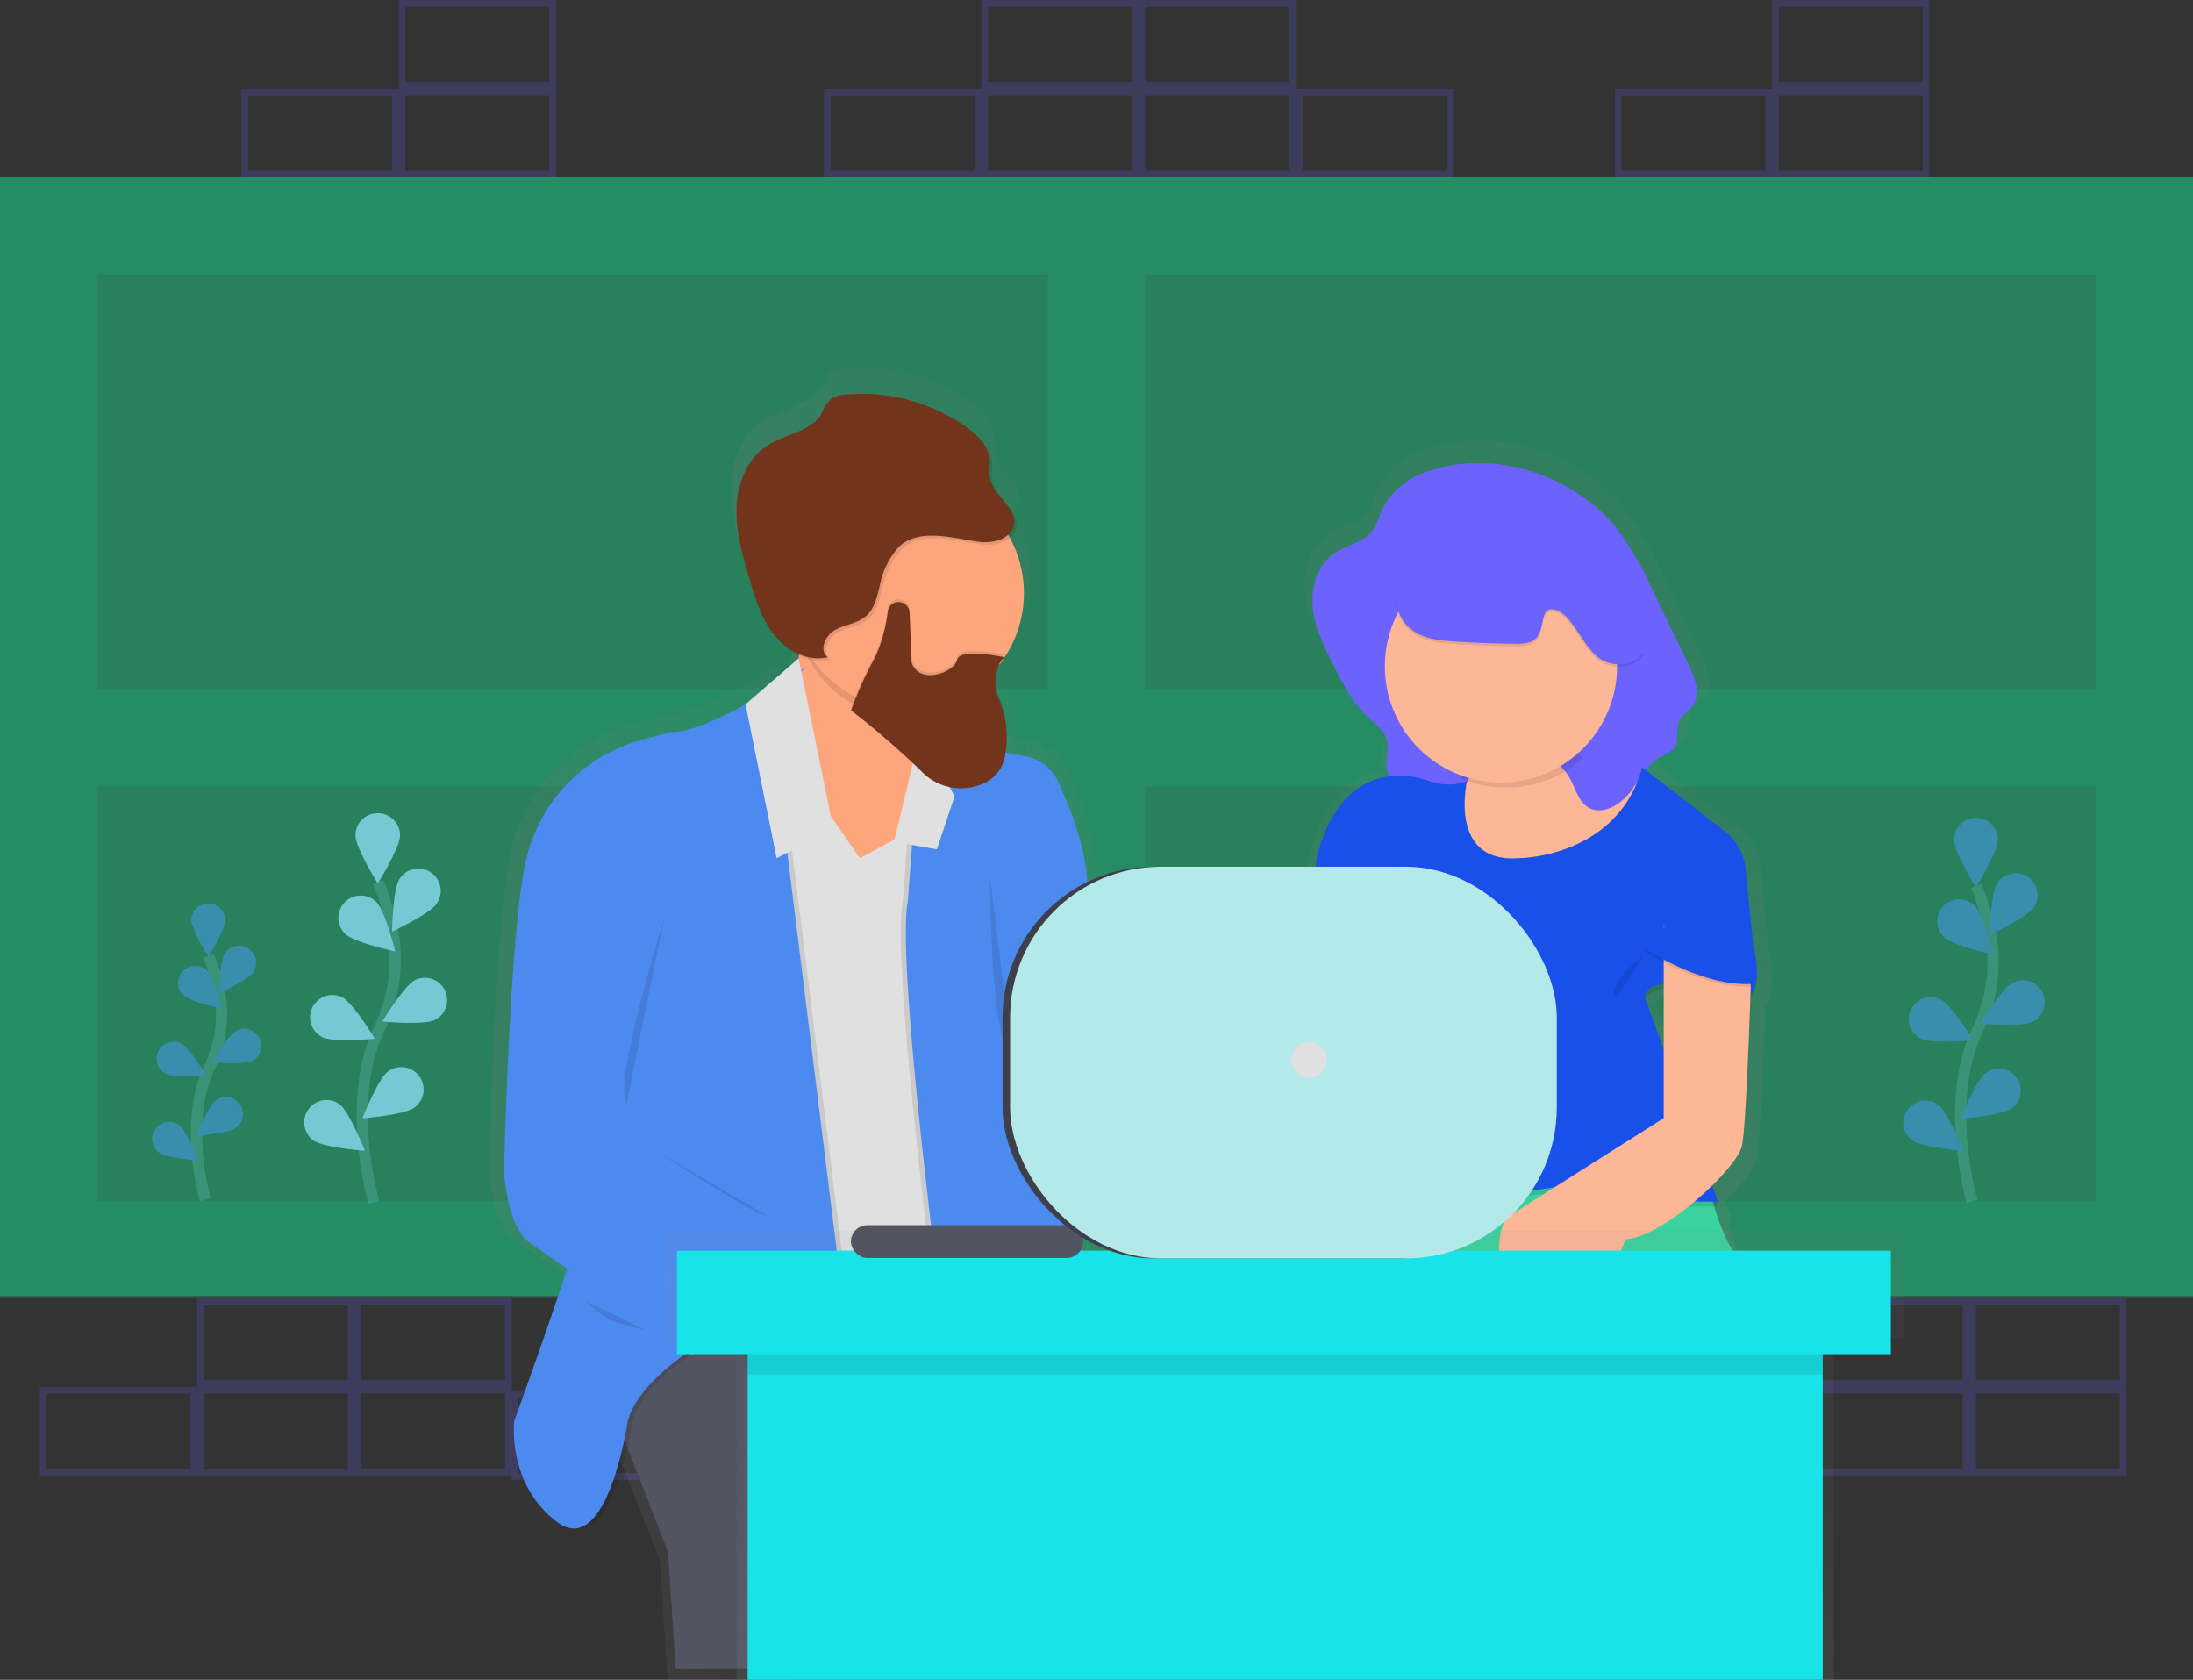
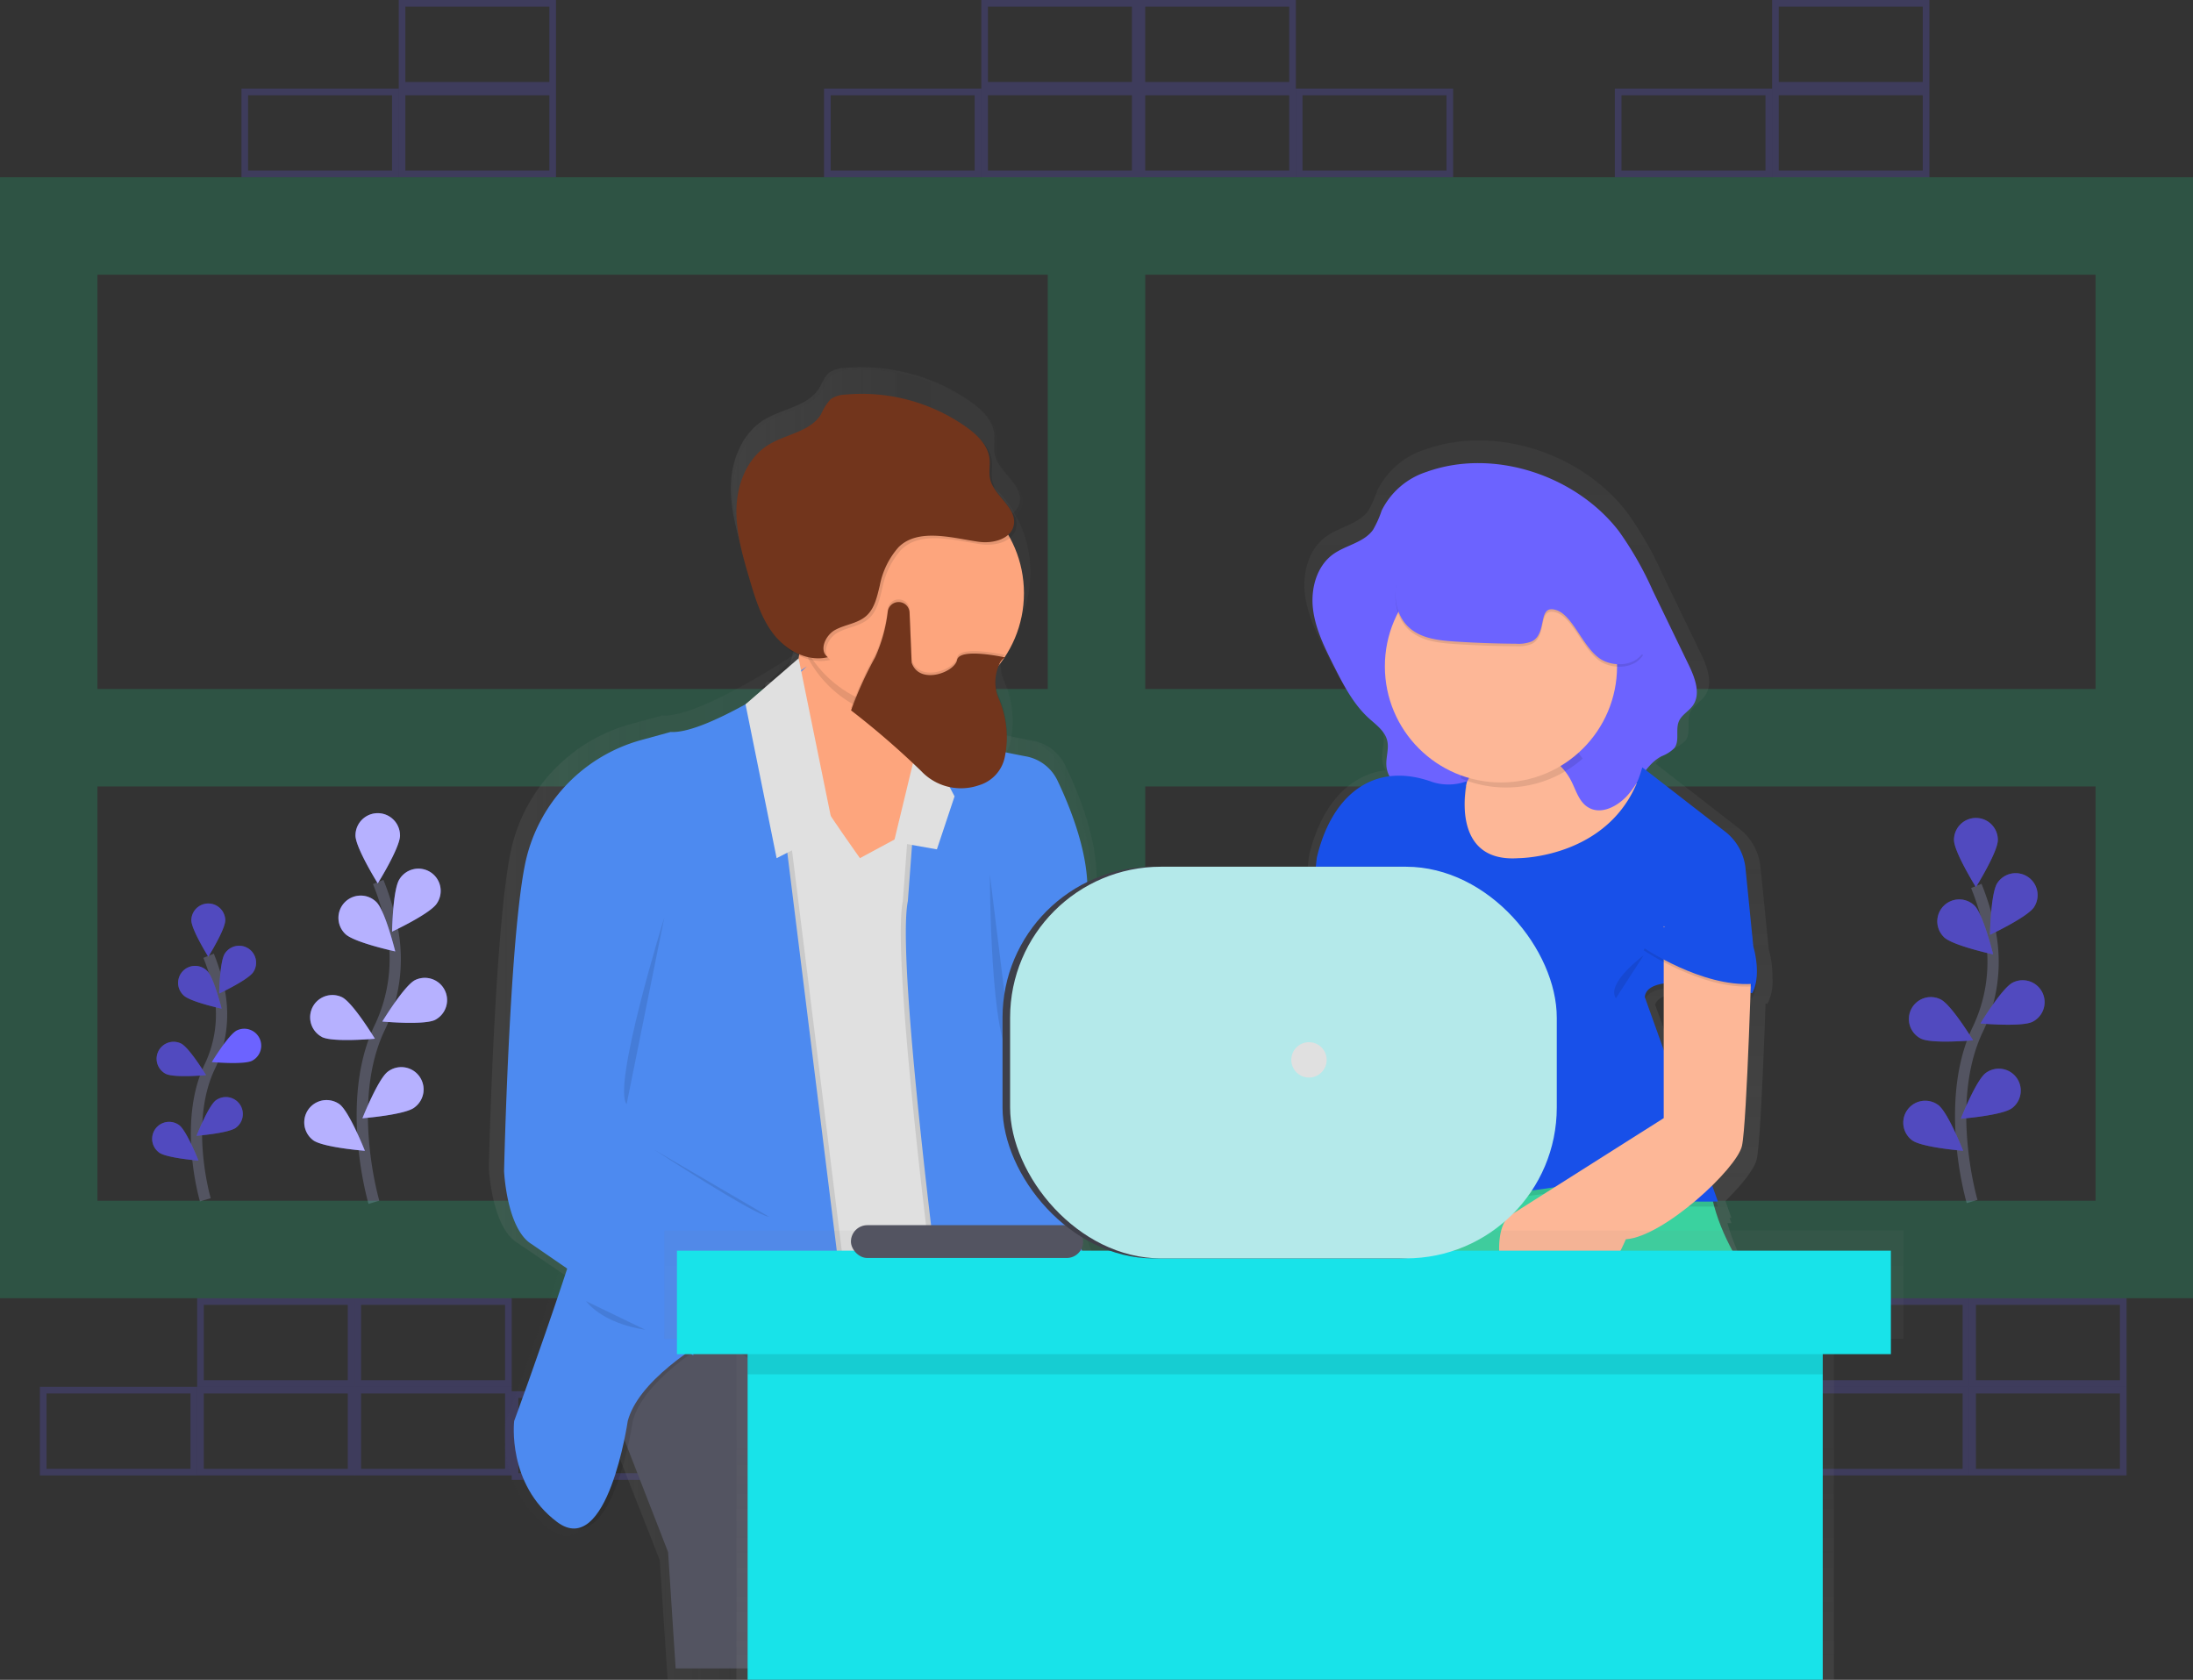
<svg xmlns="http://www.w3.org/2000/svg" xmlns:xlink="http://www.w3.org/1999/xlink" width="390" height="298.708" viewBox="0 0 390 298.708">
  <rect x="0" y="0" width="390" height="298.708" fill="#333333" stroke="none" />
  <defs>
    <linearGradient id="linear-gradient" y1="0.5" x2="1" y2="0.5" gradientUnits="objectBoundingBox">
      <stop offset="0" stop-color="gray" stop-opacity="0.251" />
      <stop offset="0.54" stop-color="gray" stop-opacity="0.122" />
      <stop offset="1" stop-color="gray" stop-opacity="0.102" />
    </linearGradient>
    <linearGradient id="linear-gradient-2" x1="0" y1="0.5" x2="1" y2="0.5" xlink:href="#linear-gradient" />
    <linearGradient id="linear-gradient-4" x1="0" y1="0.5" x2="1" y2="0.5" xlink:href="#linear-gradient" />
    <linearGradient id="linear-gradient-5" x1="0" y1="0.5" x2="1" y2="0.5" xlink:href="#linear-gradient" />
    <linearGradient id="linear-gradient-7" x1="0" y1="0.5" x2="1" y2="0.5" xlink:href="#linear-gradient" />
    <linearGradient id="linear-gradient-8" x1="0" y1="0.5" x2="1" y2="0.5" xlink:href="#linear-gradient" />
    <linearGradient id="linear-gradient-13" x1="0" y1="0.5" x2="1" y2="0.5" xlink:href="#linear-gradient" />
    <linearGradient id="linear-gradient-14" x1="0" y1="0.501" x2="1" y2="0.501" xlink:href="#linear-gradient" />
    <linearGradient id="linear-gradient-15" x1="0" y1="0.5" x2="1" y2="0.5" xlink:href="#linear-gradient" />
    <linearGradient id="linear-gradient-17" x1="0" y1="0.5" x2="1" y2="0.5" xlink:href="#linear-gradient" />
    <linearGradient id="linear-gradient-18" x1="0" y1="0.5" x2="1" y2="0.5" xlink:href="#linear-gradient" />
    <linearGradient id="linear-gradient-19" x1="0" y1="0.5" x2="0.999" y2="0.5" xlink:href="#linear-gradient" />
    <linearGradient id="linear-gradient-20" x1="0" y1="0.5" x2="0.999" y2="0.5" xlink:href="#linear-gradient" />
    <linearGradient id="linear-gradient-21" x1="0.5" y1="1" x2="0.5" y2="0" xlink:href="#linear-gradient" />
    <linearGradient id="linear-gradient-22" x1="0.5" y1="1" x2="0.5" y2="0" xlink:href="#linear-gradient" />
  </defs>
  <g id="software1" transform="translate(-1212 -1184.504)">
    <g id="undraw_co-workers_ujs6" transform="translate(1212 1184.504)">
      <path id="Path_1573" data-name="Path 1573" d="M879.97,714.648H852V698.89h27.97Zm-26.788-1.182h25.606V700.072H853.182Z" transform="translate(-557.727 -451.496)" fill="#6c63ff" opacity="0.2" />
      <path id="Path_1574" data-name="Path 1574" d="M950.97,712.648H923V696.89h27.97Zm-26.788-1.182h25.606V698.072H924.182Z" transform="translate(-600.758 -450.284)" fill="#6c63ff" opacity="0.2" />
      <path id="Path_1575" data-name="Path 1575" d="M1021.97,712.648H994V696.89h27.97Zm-26.788-1.182h25.606V698.072H995.182Z" transform="translate(-643.788 -450.284)" fill="#6c63ff" opacity="0.2" />
      <path id="Path_1576" data-name="Path 1576" d="M1021.97,672.648H994V656.89h27.97Zm-26.788-1.182h25.606V658.072H995.182Z" transform="translate(-643.788 -426.041)" fill="#6c63ff" opacity="0.2" />
      <path id="Path_1577" data-name="Path 1577" d="M950.97,672.648H923V656.89h27.97Zm-26.788-1.182h25.606V658.072H924.182Z" transform="translate(-600.758 -426.041)" fill="#6c63ff" opacity="0.2" />
      <path id="Path_1578" data-name="Path 1578" d="M150.97,712.648H123V696.89h27.97Zm-26.788-1.182h25.606V698.072H124.182Z" transform="translate(-115.909 -450.284)" fill="#6c63ff" opacity="0.2" />
      <path id="Path_1579" data-name="Path 1579" d="M221.97,712.648H194V696.89h27.97Zm-26.788-1.182h25.606V698.072H195.182Z" transform="translate(-158.939 -450.284)" fill="#6c63ff" opacity="0.2" />
      <path id="Path_1580" data-name="Path 1580" d="M292.97,712.648H265V696.89h27.97Zm-26.788-1.182h25.606V698.072H266.182Z" transform="translate(-201.97 -450.284)" fill="#6c63ff" opacity="0.2" />
      <path id="Path_1581" data-name="Path 1581" d="M363.97,714.648H336V698.89h27.97Zm-26.788-1.182h25.606V700.072H337.182Z" transform="translate(-245 -451.496)" fill="#6c63ff" opacity="0.2" />
      <path id="Path_1582" data-name="Path 1582" d="M292.97,672.648H265V656.89h27.97Zm-26.788-1.182h25.606V658.072H266.182Z" transform="translate(-201.97 -426.041)" fill="#6c63ff" opacity="0.2" />
      <path id="Path_1583" data-name="Path 1583" d="M221.97,672.648H194V656.89h27.97Zm-26.788-1.182h25.606V658.072H195.182Z" transform="translate(-158.939 -426.041)" fill="#6c63ff" opacity="0.2" />
      <path id="Path_1584" data-name="Path 1584" d="M992.144,526.911s-5.176-17.581.969-30.522a27.769,27.769,0,0,0,2.245-17.42,46.693,46.693,0,0,0-2.466-8.178" transform="translate(-641.428 -313.254)" fill="none" stroke="#535461" stroke-miterlimit="10" stroke-width="2" />
      <path id="Path_1585" data-name="Path 1585" d="M994.9,444c0,2.155-3.9,8.4-3.9,8.4s-3.9-6.248-3.9-8.4a3.9,3.9,0,1,1,7.8,0Z" transform="translate(-639.606 -294.651)" fill="#6c63ff" />
      <path id="Path_1586" data-name="Path 1586" d="M1011.2,471.06c-1.182,1.808-7.843,4.932-7.843,4.932s.122-7.367,1.292-9.175a3.9,3.9,0,0,1,6.551,4.239Z" transform="translate(-649.461 -309.766)" fill="#6c63ff" />
      <path id="Path_1587" data-name="Path 1587" d="M1008.308,520.744c-1.922.969-9.258.3-9.258.3s3.821-6.3,5.748-7.268a3.9,3.9,0,1,1,3.514,6.969Z" transform="translate(-646.848 -339.052)" fill="#6c63ff" />
      <path id="Path_1588" data-name="Path 1588" d="M999.25,560.328c-1.733,1.28-9.061,1.859-9.061,1.859s2.7-6.851,4.436-8.135a3.9,3.9,0,0,1,4.641,6.272Z" transform="translate(-641.479 -363.252)" fill="#6c63ff" />
      <path id="Path_1589" data-name="Path 1589" d="M980.749,483.593c1.544,1.5,8.746,3.057,8.746,3.057s-1.765-7.154-3.309-8.667a3.9,3.9,0,0,0-5.436,5.6Z" transform="translate(-635.04 -316.945)" fill="#6c63ff" />
      <path id="Path_1590" data-name="Path 1590" d="M968.892,528.354c1.922.969,9.258.3,9.258.3s-3.821-6.3-5.748-7.268a3.9,3.9,0,0,0-3.514,6.969Z" transform="translate(-627.268 -343.664)" fill="#6c63ff" />
      <path id="Path_1591" data-name="Path 1591" d="M965.792,574.8c1.733,1.28,9.061,1.859,9.061,1.859s-2.687-6.835-4.424-8.131a3.9,3.9,0,0,0-4.641,6.271Z" transform="translate(-625.732 -372.028)" fill="#6c63ff" />
      <path id="Path_1592" data-name="Path 1592" d="M994.9,444c0,2.155-3.9,8.4-3.9,8.4s-3.9-6.248-3.9-8.4a3.9,3.9,0,1,1,7.8,0Z" transform="translate(-639.606 -294.651)" opacity="0.25" />
      <path id="Path_1593" data-name="Path 1593" d="M1011.2,471.06c-1.182,1.808-7.843,4.932-7.843,4.932s.122-7.367,1.292-9.175a3.9,3.9,0,0,1,6.551,4.239Z" transform="translate(-649.461 -309.766)" opacity="0.25" />
      <path id="Path_1594" data-name="Path 1594" d="M1008.308,520.744c-1.922.969-9.258.3-9.258.3s3.821-6.3,5.748-7.268a3.9,3.9,0,1,1,3.514,6.969Z" transform="translate(-646.848 -339.052)" opacity="0.25" />
      <path id="Path_1595" data-name="Path 1595" d="M999.25,560.328c-1.733,1.28-9.061,1.859-9.061,1.859s2.7-6.851,4.436-8.135a3.9,3.9,0,0,1,4.641,6.272Z" transform="translate(-641.479 -363.252)" opacity="0.25" />
      <path id="Path_1596" data-name="Path 1596" d="M980.749,483.593c1.544,1.5,8.746,3.057,8.746,3.057s-1.765-7.154-3.309-8.667a3.9,3.9,0,0,0-5.436,5.6Z" transform="translate(-635.04 -316.945)" opacity="0.25" />
      <path id="Path_1597" data-name="Path 1597" d="M968.892,528.354c1.922.969,9.258.3,9.258.3s-3.821-6.3-5.748-7.268a3.9,3.9,0,0,0-3.514,6.969Z" transform="translate(-627.268 -343.664)" opacity="0.25" />
      <path id="Path_1598" data-name="Path 1598" d="M965.792,574.8c1.733,1.28,9.061,1.859,9.061,1.859s-2.687-6.835-4.424-8.131a3.9,3.9,0,0,0-4.641,6.271Z" transform="translate(-625.732 -372.028)" opacity="0.25" />
      <path id="Path_1599" data-name="Path 1599" d="M270.617,525.96s-5.255-17.842.985-30.96a28.183,28.183,0,0,0,2.281-17.68,47.394,47.394,0,0,0-2.505-8.32" transform="translate(-204.12 -312.169)" fill="none" stroke="#535461" stroke-miterlimit="10" stroke-width="2" />
      <path id="Path_1600" data-name="Path 1600" d="M273.4,441.909c0,2.186-3.959,8.529-3.959,8.529s-3.963-6.362-3.963-8.529a3.959,3.959,0,1,1,7.918,0Z" transform="translate(-202.261 -293.351)" fill="#6c63ff" />
      <path id="Path_1601" data-name="Path 1601" d="M289.958,469.3c-1.182,1.836-7.958,5.007-7.958,5.007s.122-7.485,1.312-9.309a3.959,3.959,0,1,1,6.646,4.3Z" transform="translate(-212.273 -308.647)" fill="#6c63ff" />
      <path id="Path_1602" data-name="Path 1602" d="M287.015,519.708c-1.97.985-9.4.3-9.4.3s3.88-6.39,5.83-7.374a3.96,3.96,0,0,1,3.565,7.071Z" transform="translate(-209.618 -338.358)" fill="#6c63ff" />
      <path id="Path_1603" data-name="Path 1603" d="M277.83,559.843c-1.757,1.3-9.21,1.887-9.21,1.887s2.758-6.953,4.5-8.273a3.965,3.965,0,1,1,4.727,6.366Z" transform="translate(-204.164 -362.881)" fill="#6c63ff" />
      <path id="Path_1604" data-name="Path 1604" d="M259.048,482.019c1.576,1.525,8.875,3.1,8.875,3.1s-1.788-7.256-3.356-8.781a3.959,3.959,0,1,0-5.515,5.681Z" transform="translate(-197.636 -315.938)" fill="#6c63ff" />
      <path id="Path_1605" data-name="Path 1605" d="M247.019,527.468c1.97.985,9.4.3,9.4.3s-3.88-6.39-5.83-7.375a3.96,3.96,0,0,0-3.565,7.071Z" transform="translate(-189.752 -343.061)" fill="#6c63ff" />
      <path id="Path_1606" data-name="Path 1606" d="M243.846,574.533c1.757,1.3,9.21,1.887,9.21,1.887s-2.758-6.953-4.5-8.273a3.965,3.965,0,0,0-4.727,6.366Z" transform="translate(-188.167 -371.784)" fill="#6c63ff" />
      <path id="Path_1607" data-name="Path 1607" d="M273.4,441.909c0,2.186-3.959,8.529-3.959,8.529s-3.963-6.362-3.963-8.529a3.959,3.959,0,1,1,7.918,0Z" transform="translate(-202.261 -293.351)" fill="#fff" opacity="0.5" />
      <path id="Path_1608" data-name="Path 1608" d="M289.958,469.3c-1.182,1.836-7.958,5.007-7.958,5.007s.122-7.485,1.312-9.309a3.959,3.959,0,1,1,6.646,4.3Z" transform="translate(-212.273 -308.647)" fill="#fff" opacity="0.5" />
      <path id="Path_1609" data-name="Path 1609" d="M287.015,519.708c-1.97.985-9.4.3-9.4.3s3.88-6.39,5.83-7.374a3.96,3.96,0,0,1,3.565,7.071Z" transform="translate(-209.618 -338.358)" fill="#fff" opacity="0.5" />
      <path id="Path_1610" data-name="Path 1610" d="M277.83,559.843c-1.757,1.3-9.21,1.887-9.21,1.887s2.758-6.953,4.5-8.273a3.965,3.965,0,1,1,4.727,6.366Z" transform="translate(-204.164 -362.881)" fill="#fff" opacity="0.5" />
      <path id="Path_1611" data-name="Path 1611" d="M259.048,482.019c1.576,1.525,8.875,3.1,8.875,3.1s-1.788-7.256-3.356-8.781a3.959,3.959,0,1,0-5.515,5.681Z" transform="translate(-197.636 -315.938)" fill="#fff" opacity="0.5" />
      <path id="Path_1612" data-name="Path 1612" d="M247.019,527.468c1.97.985,9.4.3,9.4.3s-3.88-6.39-5.83-7.375a3.96,3.96,0,0,0-3.565,7.071Z" transform="translate(-189.752 -343.061)" fill="#fff" opacity="0.5" />
      <path id="Path_1613" data-name="Path 1613" d="M243.846,574.533c1.757,1.3,9.21,1.887,9.21,1.887s-2.758-6.953-4.5-8.273a3.965,3.965,0,0,0-4.727,6.366Z" transform="translate(-188.167 -371.784)" fill="#fff" opacity="0.5" />
      <path id="Path_1614" data-name="Path 1614" d="M195.267,545.7s-4-13.579.752-23.6a21.477,21.477,0,0,0,1.737-13.473,36.118,36.118,0,0,0-1.907-6.323" transform="translate(-158.752 -332.351)" fill="none" stroke="#535461" stroke-miterlimit="10" stroke-width="2" />
      <path id="Path_1615" data-name="Path 1615" d="M197.4,481.6c0,1.666-3.018,6.5-3.018,6.5s-3.018-4.834-3.018-6.5a3.018,3.018,0,0,1,6.035,0Z" transform="translate(-157.339 -317.975)" fill="#6c63ff" />
      <path id="Path_1616" data-name="Path 1616" d="M210.007,502.514c-.906,1.4-6.067,3.817-6.067,3.817s.095-5.7,1-7.091a3.018,3.018,0,1,1,5.066,3.281Z" transform="translate(-164.964 -329.661)" fill="#6c63ff" />
      <path id="Path_1617" data-name="Path 1617" d="M207.772,540.921c-1.489.748-7.162.232-7.162.232s2.955-4.869,4.444-5.622a3.018,3.018,0,0,1,2.718,5.389Z" transform="translate(-162.945 -352.294)" fill="#6c63ff" />
      <path id="Path_1618" data-name="Path 1618" d="M200.75,571.525c-1.339.993-7.02,1.438-7.02,1.438s2.092-5.3,3.431-6.3a3.018,3.018,0,0,1,3.589,4.853Z" transform="translate(-158.776 -370.998)" fill="#6c63ff" />
      <path id="Path_1619" data-name="Path 1619" d="M186.449,512.2c1.182,1.162,6.764,2.364,6.764,2.364s-1.363-5.515-2.561-6.7a3.018,3.018,0,1,0-4.2,4.333Z" transform="translate(-153.808 -335.21)" fill="#6c63ff" />
      <path id="Path_1620" data-name="Path 1620" d="M177.287,546.821c1.489.748,7.162.232,7.162.232s-2.955-4.869-4.444-5.621a3.018,3.018,0,0,0-2.718,5.389Z" transform="translate(-147.805 -355.87)" fill="#6c63ff" />
      <path id="Path_1621" data-name="Path 1621" d="M174.887,582.715c1.339.993,7.02,1.438,7.02,1.438s-2.092-5.3-3.431-6.3a3.018,3.018,0,0,0-3.589,4.853Z" transform="translate(-146.614 -377.78)" fill="#6c63ff" />
      <path id="Path_1622" data-name="Path 1622" d="M197.4,481.6c0,1.666-3.018,6.5-3.018,6.5s-3.018-4.834-3.018-6.5a3.018,3.018,0,0,1,6.035,0Z" transform="translate(-157.339 -317.975)" opacity="0.25" />
      <path id="Path_1623" data-name="Path 1623" d="M210.007,502.514c-.906,1.4-6.067,3.817-6.067,3.817s.095-5.7,1-7.091a3.018,3.018,0,1,1,5.066,3.281Z" transform="translate(-164.964 -329.661)" opacity="0.25" />
-       <path id="Path_1624" data-name="Path 1624" d="M207.772,540.921c-1.489.748-7.162.232-7.162.232s2.955-4.869,4.444-5.622a3.018,3.018,0,0,1,2.718,5.389Z" transform="translate(-162.945 -352.294)" opacity="0.25" />
      <path id="Path_1625" data-name="Path 1625" d="M200.75,571.525c-1.339.993-7.02,1.438-7.02,1.438s2.092-5.3,3.431-6.3a3.018,3.018,0,0,1,3.589,4.853Z" transform="translate(-158.776 -370.998)" opacity="0.25" />
      <path id="Path_1626" data-name="Path 1626" d="M186.449,512.2c1.182,1.162,6.764,2.364,6.764,2.364s-1.363-5.515-2.561-6.7a3.018,3.018,0,1,0-4.2,4.333Z" transform="translate(-153.808 -335.21)" opacity="0.25" />
      <path id="Path_1627" data-name="Path 1627" d="M177.287,546.821c1.489.748,7.162.232,7.162.232s-2.955-4.869-4.444-5.621a3.018,3.018,0,0,0-2.718,5.389Z" transform="translate(-147.805 -355.87)" opacity="0.25" />
      <path id="Path_1628" data-name="Path 1628" d="M174.887,582.715c1.339.993,7.02,1.438,7.02,1.438s-2.092-5.3-3.431-6.3a3.018,3.018,0,0,0-3.589,4.853Z" transform="translate(-146.614 -377.78)" opacity="0.25" />
      <g id="Group_568" data-name="Group 568" transform="translate(0 31.515)" opacity="0.7">
-         <rect id="Rectangle_645" data-name="Rectangle 645" width="390" height="198.939" fill="#18e995" opacity="0.6" />
        <path id="Path_1629" data-name="Path 1629" d="M105,150.89V350.223H495V150.89Zm17.333,17.333h169V241.89h-169Zm0,91h169V332.89h-169ZM477.667,332.89h-169V259.223h169Zm0-91h-169V168.223h169Z" transform="translate(-105 -150.89)" fill="#18e995" opacity="0.25" />
      </g>
      <g id="Group_575" data-name="Group 575" transform="translate(86.938 65.301)" opacity="0.7">
        <path id="Path_1630" data-name="Path 1630" d="M408.413,671.156s-34.131-12.48-38.8,5.086L382.7,709.517l1.4,21.273H412.62V712.752s-4.207-18.027,6.547-29.116Z" transform="translate(-352.308 -497.383)" fill="url(#linear-gradient)" />
        <g id="Group_569" data-name="Group 569" transform="translate(31.891 74.22)" opacity="0.1">
          <path id="Path_1631" data-name="Path 1631" d="M436.573,425.583c-1.45-.481-3.195-.91-4.377.047a11.041,11.041,0,0,0-1.513,2.151c-1.769,2.32-5.334,1.887-8.151,2.718-4.14,1.221-6.7,5.322-8.162,9.34-6.484,17.727.745,38-4.9,56.006-1.662,5.3-4.381,11.18-1.694,16.053.894,1.627,2.364,2.982,2.8,4.779.607,2.438-.563,5.637,1.481,7.122a6.059,6.059,0,0,0,2.21.788c4.6,1.213,8.087,4.794,11.594,7.977s7.721,6.264,12.476,6.055a20.313,20.313,0,0,0,4.522-.9l23.6-6.571c2.364-.658,4.932-1.454,6.3-3.471a9.9,9.9,0,0,0,1.316-4.223,111.255,111.255,0,0,0,1.154-16.912,14.654,14.654,0,0,0-.788-5.515c-.788-2.005-2.364-3.608-3.51-5.44-2.214-3.545-2.809-7.8-3.356-11.928-.871-6.567-1.741-13.264-.536-19.78.516-2.8,1.406-5.515,2-8.292a39.336,39.336,0,0,0,.449-13.76c-.552-3.8-1.733-7.658-4.333-10.518a10.994,10.994,0,0,0-6.539-3.545c-3.191-.394-4.779,1.442-7.623,2.127C446.78,430.944,440.619,426.918,436.573,425.583Z" transform="translate(-406.643 -425.058)" fill="url(#linear-gradient-2)" />
        </g>
        <path id="Path_1632" data-name="Path 1632" d="M436.573,423.193c-1.45-.481-3.195-.91-4.377.047a11.04,11.04,0,0,0-1.513,2.151c-1.769,2.32-5.334,1.887-8.151,2.718-4.14,1.221-6.7,5.322-8.162,9.34-6.484,17.727.745,38-4.9,56.006-1.662,5.3-4.381,11.18-1.694,16.053.894,1.627,2.364,2.982,2.8,4.778.607,2.438-.563,5.637,1.481,7.122a6.058,6.058,0,0,0,2.21.788c4.6,1.213,8.087,4.794,11.594,7.977s7.713,6.3,12.476,6.078a20.31,20.31,0,0,0,4.522-.9l23.6-6.571c2.364-.658,4.932-1.454,6.3-3.471a9.9,9.9,0,0,0,1.316-4.223,111.255,111.255,0,0,0,1.154-16.912,14.653,14.653,0,0,0-.788-5.515c-.788-2.005-2.364-3.609-3.51-5.44-2.214-3.545-2.809-7.8-3.356-11.929-.871-6.567-1.741-13.264-.536-19.78.516-2.8,1.406-5.515,2-8.292a39.336,39.336,0,0,0,.449-13.76c-.552-3.8-1.733-7.658-4.333-10.518a11,11,0,0,0-6.539-3.545c-3.191-.394-4.779,1.442-7.623,2.127C446.78,428.55,440.619,424.548,436.573,423.193Z" transform="translate(-374.753 -349.39)" fill="url(#linear-gradient-2)" />
        <path id="Path_1633" data-name="Path 1633" d="M456.394,335s.469,17.562-5.141,17.1,15.88,29.116,15.88,29.116l18.231-9.707s-10.747-17.1-3.262-27.729S456.394,335,456.394,335Z" transform="translate(-401.223 -296.183)" fill="url(#linear-gradient-4)" />
        <g id="Group_570" data-name="Group 570" transform="translate(2.73 66.83)" opacity="0.1">
          <path id="Path_1634" data-name="Path 1634" d="M353.735,527.57S350,552.991,340.645,546.058s-7.95-18.488-7.95-18.488,18.235-48.99,17.3-56.388S381.118,406.3,381.118,406.3l11.873,94.463S357.474,513.7,353.735,527.57Z" transform="translate(-332.62 -406.3)" fill="url(#linear-gradient-5)" />
        </g>
        <path id="Path_1635" data-name="Path 1635" d="M351.365,527.57s-3.738,25.421-13.091,18.488-7.95-18.488-7.95-18.488,18.235-48.99,17.3-56.388S378.744,406.3,378.744,406.3l11.873,94.463S355.1,513.7,351.365,527.57Z" transform="translate(-328.454 -339.47)" fill="url(#linear-gradient-5)" />
        <path id="Path_1636" data-name="Path 1636" d="M381.795,363.35s-18.235,12.468-25.255,12.015l-5.448,1.481a29.9,29.9,0,0,0-21.58,23.034l-.087.441c-2.8,14.792-3.735,55.467-3.735,55.467s.469,10.636,5.141,13.394l29.939,20.335s-.934-22.183,10.286-24.5-2.8-.926-2.8-.926L347.68,452.081s.469-18.027,6.078-24.03,25.248-37.424,25.248-37.424l-5.61-19.409Z" transform="translate(-325.69 -313.44)" fill="url(#linear-gradient-7)" />
        <g id="Group_571" data-name="Group 571" transform="translate(73.492 61.925)" opacity="0.1">
          <path id="Path_1637" data-name="Path 1637" d="M514.962,393.85s11.483,3.006,19.524,4.475a8.091,8.091,0,0,1,5.846,4.412c2.427,5.007,6.126,14.064,5.488,21.615l7.012,27.268,20.091,24.03-18.228,8.324-20.564-22.648,16.829,42.983L519.634,505.7s-9.352-69.333-7.012-80.88Z" transform="translate(-512.246 -393.85)" fill="url(#linear-gradient-8)" />
        </g>
        <path id="Path_1638" data-name="Path 1638" d="M517.338,393.85s11.483,3.006,19.524,4.475a8.091,8.091,0,0,1,5.846,4.412c2.427,5.007,6.126,14.064,5.488,21.615l7.012,27.268,20.091,24.03-18.232,8.32L536.5,461.324l16.845,42.987L522.014,505.7s-9.352-69.333-7.012-80.88Z" transform="translate(-440.197 -331.925)" fill="url(#linear-gradient-5)" />
        <path id="Path_1639" data-name="Path 1639" d="M344.077,288.72,350.521,320,340,325.317l-5.763-28.179Z" transform="translate(-289.508 -240.283)" fill="url(#linear-gradient-7)" />
        <path id="Path_1640" data-name="Path 1640" d="M404.05,343.067l4.909-20.107,6.315,11.787L412,344.453Z" transform="translate(-331.817 -261.035)" fill="url(#linear-gradient-7)" />
        <path id="Path_1641" data-name="Path 1641" d="M554.15,460.14s0,31.428,4.207,33.737" transform="translate(-464.151 -372.1)" opacity="0.1" fill="url(#linear-gradient-7)" />
        <path id="Path_1642" data-name="Path 1642" d="M389.594,480.08s-9.7,30.952-6.957,34.194" transform="translate(-359.907 -384.185)" opacity="0.1" fill="url(#linear-gradient-13)" />
        <path id="Path_1643" data-name="Path 1643" d="M396.31,588s18.7,12.09,21.273,12.283" transform="translate(-368.49 -449.591)" opacity="0.1" fill="url(#linear-gradient-14)" />
        <g id="Group_572" data-name="Group 572" transform="translate(55.455 40.542)" opacity="0.1">
          <path id="Path_1644" data-name="Path 1644" d="M466.641,339.691s.071,2.706-.181,5.964a21.517,21.517,0,0,0,19.815,13,21.883,21.883,0,0,0,3.447-.276,15.855,15.855,0,0,1,2.631-9.892C499.835,337.844,466.641,339.691,466.641,339.691Z" transform="translate(-466.46 -339.569)" fill="url(#linear-gradient-15)" />
        </g>
        <ellipse id="Ellipse_159" data-name="Ellipse 159" cx="21.505" cy="21.261" rx="21.505" ry="21.261" transform="translate(53.3 15.248)" fill="url(#linear-gradient-7)" />
        <g id="Group_573" data-name="Group 573" transform="translate(43.511 0.463)" opacity="0.1">
          <path id="Path_1645" data-name="Path 1645" d="M481.081,264.937c2.6.347,5.909-.512,6.425-3.065.634-3.222-3.727-5.318-4.4-8.537-.252-1.205.047-2.466-.1-3.691-.291-2.466-2.308-4.365-4.361-5.8a33.827,33.827,0,0,0-22.3-5.878,4.985,4.985,0,0,0-2.758.867c-.859.7-1.182,1.832-1.777,2.758-2.017,3.222-6.547,3.6-9.8,5.61-3.8,2.364-5.685,6.961-5.854,11.389s1.107,8.773,2.364,13.028c1.076,3.616,2.2,7.331,4.562,10.294s6.276,5.031,9.983,4.14c-1.7-1.209-.465-4.018,1.375-5s4.125-1.154,5.7-2.513,2.045-3.585,2.557-5.61a14.6,14.6,0,0,1,3.467-7.008C469.866,262.27,476.543,264.334,481.081,264.937Z" transform="translate(-436.141 -237.83)" fill="url(#linear-gradient-17)" />
        </g>
        <path id="Path_1646" data-name="Path 1646" d="M479.886,263.764c2.6.347,5.909-.512,6.425-3.065.634-3.222-3.727-5.318-4.4-8.537-.252-1.205.047-2.466-.1-3.691-.292-2.466-2.309-4.365-4.361-5.8a33.828,33.828,0,0,0-22.289-5.882,4.985,4.985,0,0,0-2.758.867c-.859.7-1.182,1.832-1.777,2.758-2.017,3.222-6.547,3.6-9.8,5.61-3.8,2.364-5.685,6.961-5.854,11.389s1.107,8.773,2.364,13.028c1.076,3.616,2.2,7.331,4.562,10.294s6.276,5.031,9.982,4.14c-1.7-1.209-.465-4.018,1.375-5s4.125-1.154,5.7-2.513,2.045-3.585,2.557-5.61a14.6,14.6,0,0,1,3.467-7.008C468.682,261.1,475.359,263.157,479.886,263.764Z" transform="translate(-391.915 -236.655)" fill="url(#linear-gradient-18)" />
        <g id="Group_574" data-name="Group 574" transform="translate(64.287 37.667)" opacity="0.1">
          <path id="Path_1647" data-name="Path 1647" d="M495.679,333.979c-.315,2.2-1.016,6-2.336,8.407a67.234,67.234,0,0,0-4.463,9.754h0a156.247,156.247,0,0,1,13,11.093,10.211,10.211,0,0,0,10.723,2.6,6.835,6.835,0,0,0,4.81-5.373,17.47,17.47,0,0,0-1.1-10.309,7.662,7.662,0,0,1-.032-6.3,2.5,2.5,0,0,1,1.123-1.4s-8.415-1.848-8.883.461-7.012,4.621-8.415.461l-.394-9.171a2.017,2.017,0,0,0-2.025-1.922h0a2.017,2.017,0,0,0-2.013,1.71Z" transform="translate(-488.88 -332.27)" fill="url(#linear-gradient-19)" />
        </g>
        <path id="Path_1648" data-name="Path 1648" d="M495.679,335.159c-.315,2.2-1.016,6-2.336,8.407a67.234,67.234,0,0,0-4.463,9.754h0a156.235,156.235,0,0,1,13,11.093,10.211,10.211,0,0,0,10.723,2.6,6.835,6.835,0,0,0,4.81-5.373,17.471,17.471,0,0,0-1.1-10.309,7.662,7.662,0,0,1-.032-6.3,2.5,2.5,0,0,1,1.123-1.4s-8.415-1.848-8.883.461-7.012,4.621-8.415.461l-.394-9.171a2.017,2.017,0,0,0-2.025-1.922h0a2.017,2.017,0,0,0-2.013,1.71Z" transform="translate(-424.593 -295.318)" fill="url(#linear-gradient-20)" />
      </g>
      <path id="Path_1649" data-name="Path 1649" d="M411.961,670.577S379.2,658.46,374.71,675.513l12.567,32.3,1.336,20.67h27.379V710.976s-4.038-17.5,6.3-28.277Z" transform="translate(-268.461 -431.807)" fill="#535461" />
      <path id="Path_1650" data-name="Path 1650" d="M439.007,432.108c-1.391-.465-3.069-.882-4.2.047a10.789,10.789,0,0,0-1.454,2.088c-1.7,2.253-5.121,1.832-7.824,2.639-3.975,1.182-6.425,5.168-7.835,9.061-6.224,17.211.713,36.908-4.7,54.387-1.576,5.145-4.2,10.857-1.627,15.588.859,1.576,2.257,2.9,2.687,4.641.583,2.364-.54,5.476,1.422,6.918a6.245,6.245,0,0,0,2.119.788c4.416,1.182,7.765,4.656,11.129,7.749s7.414,6.083,11.976,5.881a19.3,19.3,0,0,0,4.333-.87l22.652-6.382c2.273-.642,4.727-1.414,6.055-3.372a9.857,9.857,0,0,0,1.265-4.1,109.278,109.278,0,0,0,1.107-16.423,14.519,14.519,0,0,0-.748-5.354c-.788-1.946-2.269-3.5-3.372-5.287-2.123-3.435-2.7-7.579-3.222-11.586-.835-6.378-1.67-12.882-.516-19.208.5-2.714,1.351-5.354,1.918-8.052A38.637,38.637,0,0,0,470.6,447.9c-.528-3.691-1.666-7.437-4.156-10.215a10.522,10.522,0,0,0-6.279-3.443c-3.065-.394-4.589,1.4-7.319,2.068C448.808,437.3,442.891,433.408,439.007,432.108Z" transform="translate(-290.019 -289.502)" opacity="0.1" />
      <path id="Path_1651" data-name="Path 1651" d="M439.007,429.828c-1.391-.465-3.069-.882-4.2.047a10.79,10.79,0,0,0-1.454,2.088c-1.7,2.253-5.121,1.832-7.824,2.639-3.975,1.182-6.425,5.168-7.835,9.061-6.224,17.211.713,36.908-4.7,54.387-1.576,5.145-4.2,10.857-1.627,15.588.859,1.576,2.257,2.9,2.687,4.641.583,2.364-.54,5.476,1.422,6.918a6.248,6.248,0,0,0,2.119.788c4.416,1.182,7.765,4.656,11.129,7.749s7.414,6.082,11.976,5.881a19.3,19.3,0,0,0,4.333-.871l22.655-6.378c2.273-.642,4.727-1.414,6.055-3.372a9.858,9.858,0,0,0,1.265-4.1,109.268,109.268,0,0,0,1.107-16.423,14.519,14.519,0,0,0-.749-5.354c-.788-1.946-2.269-3.5-3.372-5.287-2.123-3.435-2.7-7.579-3.222-11.586-.835-6.378-1.67-12.882-.516-19.208.5-2.714,1.351-5.354,1.919-8.052a38.638,38.638,0,0,0,.433-13.362c-.528-3.691-1.666-7.438-4.156-10.215a10.523,10.523,0,0,0-6.268-3.455c-3.065-.394-4.589,1.4-7.319,2.068C448.808,435.02,442.891,431.128,439.007,429.828Z" transform="translate(-290.019 -288.12)" fill="#e0e0e0" />
      <path id="Path_1652" data-name="Path 1652" d="M458.027,344.145s.449,17.054-4.936,16.6,15.261,28.277,15.261,28.277l17.5-9.427s-10.321-16.6-3.151-26.93S458.027,344.145,458.027,344.145Z" transform="translate(-315.421 -236.426)" fill="#fda57d" />
      <path id="Path_1653" data-name="Path 1653" d="M359.477,531.148s-3.589,24.684-12.567,17.952-7.631-17.952-7.631-17.952,17.5-47.576,16.6-54.758,29.892-63.011,29.892-63.011l11.4,91.733S363.066,517.683,359.477,531.148Z" transform="translate(-246.944 -278.46)" opacity="0.1" />
      <path id="Path_1654" data-name="Path 1654" d="M357.2,531.148s-3.589,24.684-12.567,17.952S337,531.148,337,531.148s17.5-47.576,16.6-54.758S383.5,413.38,383.5,413.38l11.4,91.733S360.786,517.683,357.2,531.148Z" transform="translate(-245.562 -278.46)" fill="#4d8af0" />
      <path id="Path_1655" data-name="Path 1655" d="M386.415,371.67s-17.5,12.118-24.235,11.669l-5.232,1.438a28.907,28.907,0,0,0-20.717,22.368l-.083.429c-2.695,14.363-3.589,53.859-3.589,53.859s.449,10.321,4.936,13L366.218,494.2s-.9-21.544,9.876-23.786-2.695-.9-2.695-.9l-19.748-11.672s.449-17.5,5.834-23.337,24.235-36.353,24.235-36.353l-5.385-18.87Z" transform="translate(-242.915 -253.181)" fill="#4d8af0" />
      <path id="Path_1656" data-name="Path 1656" d="M514.257,401.3s11.03,2.919,18.744,4.333a7.776,7.776,0,0,1,5.61,4.286c2.328,4.865,5.878,13.654,5.267,20.989l6.732,26.481,19.3,23.337-17.507,8.092-19.736-21.99,16.152,41.758-30.073,1.324s-8.978-67.324-6.733-78.544Z" transform="translate(-351.457 -271.138)" opacity="0.1" />
      <path id="Path_1657" data-name="Path 1657" d="M516.531,401.3s11.03,2.919,18.744,4.333a7.776,7.776,0,0,1,5.61,4.286c2.328,4.865,5.878,13.654,5.267,20.989l6.732,26.481,19.3,23.337-17.5,8.08-19.748-21.994,16.152,41.758-30.07,1.339s-8.978-67.324-6.732-78.544Z" transform="translate(-352.833 -271.138)" fill="#4d8af0" />
      <path id="Path_1658" data-name="Path 1658" d="M346,297.16l6.189,30.377-10.1,5.161-5.531-27.363Z" transform="translate(-203.976 -180.097)" fill="#e0e0e0" />
      <path id="Path_1659" data-name="Path 1659" d="M403.58,349.934l4.711-19.524,6.059,11.444-3.14,9.427Z" transform="translate(-244.594 -200.248)" fill="#e0e0e0" />
      <path id="Path_1660" data-name="Path 1660" d="M551.87,465.67s0,30.519,4.038,32.764" transform="translate(-375.83 -310.151)" opacity="0.1" />
      <path id="Path_1661" data-name="Path 1661" d="M393.882,485s-9.317,30.057-6.7,33.205" transform="translate(-275.74 -321.866)" opacity="0.1" />
      <path id="Path_1662" data-name="Path 1662" d="M400.34,589.85s17.956,11.739,20.422,11.928" transform="translate(-283.994 -385.411)" opacity="0.1" />
      <path id="Path_1663" data-name="Path 1663" d="M467.863,348.706s.071,2.628-.173,5.791a20.65,20.65,0,0,0,22.333,12.342,15.553,15.553,0,0,1,2.525-9.608C499.721,346.909,467.863,348.706,467.863,348.706Z" transform="translate(-324.812 -239.191)" opacity="0.1" />
      <circle id="Ellipse_160" data-name="Ellipse 160" cx="20.646" cy="20.646" r="20.646" transform="translate(140.806 84.831)" fill="#fda57d" />
      <path id="Path_1664" data-name="Path 1664" d="M481.715,276.157c2.5.335,5.688-.5,6.169-2.974.611-3.132-3.577-5.165-4.223-8.273-.244-1.182.047-2.4-.094-3.581-.28-2.4-2.218-4.239-4.188-5.629a32.2,32.2,0,0,0-21.411-5.7,4.8,4.8,0,0,0-2.651.839,9.876,9.876,0,0,0-1.706,2.687c-1.938,3.128-6.3,3.5-9.4,5.448-3.652,2.281-5.456,6.76-5.622,11.062s1.064,8.521,2.277,12.649c1.032,3.514,2.115,7.119,4.381,9.994s6.027,4.885,9.581,4.018c-1.631-1.182-.445-3.9,1.32-4.857s3.939-1.119,5.472-2.442,1.97-3.482,2.454-5.448a14.334,14.334,0,0,1,3.329-6.807C470.953,273.553,477.347,275.57,481.715,276.157Z" transform="translate(-307.165 -179.358)" opacity="0.1" />
      <path id="Path_1665" data-name="Path 1665" d="M480.6,274.983c2.5.335,5.688-.5,6.169-2.974.611-3.132-3.577-5.165-4.223-8.273-.244-1.182.047-2.4-.095-3.581-.3-2.415-2.245-4.266-4.215-5.649a32.2,32.2,0,0,0-21.4-5.708,4.8,4.8,0,0,0-2.651.839,9.872,9.872,0,0,0-1.706,2.687c-1.938,3.128-6.3,3.5-9.4,5.448-3.652,2.281-5.456,6.76-5.621,11.062s1.064,8.521,2.277,12.649c1.032,3.514,2.116,7.118,4.381,9.994s6.027,4.885,9.581,4.018c-1.631-1.182-.445-3.9,1.32-4.857s3.939-1.119,5.472-2.442,1.97-3.482,2.454-5.448a14.333,14.333,0,0,1,3.329-6.807C469.819,272.391,476.228,274.4,480.6,274.983Z" transform="translate(-306.48 -178.633)" fill="#72351c" />
      <path id="Path_1666" data-name="Path 1666" d="M495.731,343.14a27.321,27.321,0,0,1-2.245,8.162,65.66,65.66,0,0,0-4.286,9.455h0a148.143,148.143,0,0,1,12.468,10.774,9.723,9.723,0,0,0,10.294,2.521,6.6,6.6,0,0,0,4.617-5.216,17.29,17.29,0,0,0-1.048-10.014,7.52,7.52,0,0,1-.016-6.114,2.439,2.439,0,0,1,1.079-1.363s-8.08-1.8-8.529.449-6.732,4.487-8.08.449l-.37-8.907a1.946,1.946,0,0,0-1.946-1.867h0A1.942,1.942,0,0,0,495.731,343.14Z" transform="translate(-337.848 -234.878)" opacity="0.1" />
      <path id="Path_1667" data-name="Path 1667" d="M495.731,344.3a27.321,27.321,0,0,1-2.245,8.162,65.66,65.66,0,0,0-4.286,9.455h0A148.145,148.145,0,0,1,501.668,372.7a9.722,9.722,0,0,0,10.294,2.521A6.6,6.6,0,0,0,516.579,370a17.29,17.29,0,0,0-1.048-10.014,7.52,7.52,0,0,1-.028-6.13,2.438,2.438,0,0,1,1.079-1.363s-8.08-1.8-8.529.449-6.721,4.507-8.08.481l-.37-8.907a1.946,1.946,0,0,0-1.946-1.867h0A1.942,1.942,0,0,0,495.731,344.3Z" transform="translate(-337.848 -235.593)" fill="#72351c" />
      <path id="Path_1668" data-name="Path 1668" d="M734.36,427.784s-8.111-8.119-11.093-18.909h.7l-.335-.938h.335l-1.056-3c2.99-2.939,5.2-5.787,5.558-7.406.607-2.726,1.209-17.475,1.576-27.725l.323.079a8.58,8.58,0,0,0,.9-4.585,17.778,17.778,0,0,0-.662-5.121l-1.462-14.635a9.983,9.983,0,0,0-3.841-6.874l-14.812-11.491A9.42,9.42,0,0,1,713.4,324.6a6.547,6.547,0,0,0,2.4-1.525c1.032-1.391.154-3.463.859-5.046.528-1.182,1.828-1.844,2.588-2.9,1.556-2.171.429-5.169-.733-7.572L711.76,293.6a63.121,63.121,0,0,0-6.374-11.164c-8.009-10.432-23.42-15.62-35.982-11.1A14.236,14.236,0,0,0,661,278.58a19.02,19.02,0,0,1-1.623,3.612c-1.721,2.4-5.082,2.852-7.485,4.578-3.069,2.218-4.207,6.394-3.778,10.156s2.155,7.237,3.857,10.636c1.789,3.546,3.636,7.2,6.571,9.884,1.371,1.257,3.049,2.423,3.486,4.231.374,1.552-.288,3.152-.15,4.759a4.838,4.838,0,0,0,.575,1.907c-6.63.831-11.334,6.338-13.441,14.532-.13.508-.181.788-.181.788l-.934,8.485c-.02.366,0,.721,0,1.072a11.16,11.16,0,0,0,1.182,5.515v29.794l-28.364,17.956c-4.255,1.891-3.309,17.014,5.2,19.847s16.077-15.092,16.077-15.092c5.18-.347,13.894-7.256,18.578-12.606a8.537,8.537,0,0,0,2.47,2.573c-3.38,7.619-10.065,23.38-9,26.579.642,1.93,17.243,2.108,35.187,1.729a8.577,8.577,0,0,0,1.438.634,6.5,6.5,0,0,0,5.515-.808C715.593,428.785,734.36,427.784,734.36,427.784Zm-23.955-57.771c.394-1.091,1.686-1.686,3.416-1.97v11.491Zm-1.651-40.379h0l.055-.083Z" transform="translate(-416.057 -191.377)" fill="url(#linear-gradient-21)" />
      <path id="Path_1669" data-name="Path 1669" d="M670.652,483.054s-.9,31.866-1.8,35.908-13.906,16.136-20.646,16.6c0,0-7.181,17.054-15.261,14.363s-8.978-17.054-4.936-18.85l26.938-17.058V479.91Z" transform="translate(-420.556 -318.781)" fill="#fdb797" />
      <path id="Path_1670" data-name="Path 1670" d="M722.1,587s-11.669,25.133-10.321,29.175,76.3,0,76.3,0S774.168,602.261,776.862,587Z" transform="translate(-472.682 -383.684)" fill="#3ad29f" />
      <path id="Path_1671" data-name="Path 1671" d="M758.229,393.765s1.8,17.5-1.347,21.545,12.567,6.3,13.914,6.3,15.71-4.936,18.4-6.3,4.936-11.219,4.936-11.219-13.465,2.695-17.5-13Z" transform="translate(-499.828 -264.951)" fill="#fdb797" />
      <path id="Path_1672" data-name="Path 1672" d="M717.789,281.5a13.524,13.524,0,0,0-7.985,6.882,18.168,18.168,0,0,1-1.54,3.431c-1.635,2.277-4.826,2.706-7.091,4.333-2.915,2.108-3.995,6.071-3.589,9.648s2.045,6.874,3.66,10.089c1.7,3.376,3.455,6.835,6.24,9.388,1.3,1.182,2.9,2.3,3.309,4.018.355,1.473-.272,3.014-.142,4.522.323,3.731,4.782,5.468,8.505,5.882,1.619.181,3.471.189,4.613-.973a7.936,7.936,0,0,0,1.245-2.159,10.349,10.349,0,0,1,18.46-.189c.875,1.678,1.383,3.719,2.97,4.727,2.431,1.576,5.684-.272,7.485-2.549s3.092-5.121,5.649-6.488a6.379,6.379,0,0,0,2.285-1.45c.981-1.32.146-3.289.815-4.79.5-1.131,1.737-1.749,2.458-2.758,1.477-2.06.394-4.908-.7-7.189l-6.413-13.256a60.082,60.082,0,0,0-6.051-10.6C744.352,282.137,729.717,277.209,717.789,281.5Z" transform="translate(-464.092 -197.59)" fill="#6c63ff" />
      <path id="Path_1673" data-name="Path 1673" d="M733.916,435.691s17.5,0,21.994-16.151l14.733,11.424a9.478,9.478,0,0,1,3.624,6.551l1.391,13.9s1.576,5.161-.225,8.3c0,0-18.626-4.727-19.075.674l13,36.353s-20.2.449-25.582-3.151c0,0-21.994,4.487-27.379-.449s-10.77-4.487-6.3-15.71c0,0-8.978-8.978-4.936-21.545s.224.225.224.225-8.718-4.262-8.269-12.362l.9-8.08s.047-.268.173-.748c2.738-10.636,10.089-16.545,20.426-12.779a9.46,9.46,0,0,0,6.11-.161S721.349,436.59,733.916,435.691Z" transform="translate(-463.847 -282.193)" opacity="0.1" />
      <path id="Path_1674" data-name="Path 1674" d="M733.916,433.411s17.5,0,21.994-16.151l14.733,11.424a9.478,9.478,0,0,1,3.624,6.551l1.391,13.9s1.576,5.161-.225,8.3c0,0-18.626-4.727-19.075.674l13,36.353s-20.2.449-25.582-3.152c0,0-21.994,4.487-27.379-.449s-10.77-4.487-6.3-15.71c0,0-8.978-8.978-4.936-21.544s.224.224.224.224-8.718-4.262-8.269-12.342l.9-8.08s.047-.268.173-.748c2.738-10.636,10.089-16.545,20.426-12.779a9.46,9.46,0,0,0,6.11-.161S721.349,434.31,733.916,433.411Z" transform="translate(-463.847 -280.811)" fill="#1850e9" />
      <path id="Path_1675" data-name="Path 1675" d="M826.743,492.151s-.9,31.866-1.8,35.908-13.914,16.152-20.646,16.6c0,0-7.182,17.054-15.261,14.363s-8.978-17.054-4.936-18.85l26.93-17.054V489Z" transform="translate(-515.156 -324.29)" fill="#fdb797" />
      <path id="Path_1676" data-name="Path 1676" d="M847,489.862s10.321,7,19.3,6.421c0,0,.9-12.031-1.8-12.7S850.124,483.579,847,489.862Z" transform="translate(-554.697 -320.878)" opacity="0.1" />
      <path id="Path_1677" data-name="Path 1677" d="M847,488.722s10.321,7,19.3,6.421c0,0,.9-12.031-1.8-12.7S850.124,482.439,847,488.722Z" transform="translate(-554.697 -320.187)" fill="#1850e9" />
      <path id="Path_1678" data-name="Path 1678" d="M781.621,393.32l-18.4,2.695s.414,4.05.5,8.7a20.654,20.654,0,0,0,21.667-3.522A20.192,20.192,0,0,1,781.621,393.32Z" transform="translate(-503.921 -266.302)" opacity="0.1" />
      <circle id="Ellipse_161" data-name="Ellipse 161" cx="20.646" cy="20.646" r="20.646" transform="translate(246.283 97.847)" fill="#fdb797" />
      <path id="Path_1679" data-name="Path 1679" d="M759.148,325.295a6.447,6.447,0,0,1-2.757.394q-5.476-.035-10.948-.394c-2.758-.185-5.712-.512-7.843-2.281-2.868-2.364-3.321-6.843-1.84-10.262s4.5-5.941,7.694-7.879a22.956,22.956,0,0,1,5.8-2.616c5.909-1.607,12.464.366,17.164,4.306s7.7,9.628,9.285,15.553c.547,2.048,1.253,4.491,3.282,5.121-1.351,2.245-4.649,2.6-7.012,1.477-3.49-1.659-5.279-8.009-8.411-9.009C760.066,318.582,762.1,323.939,759.148,325.295Z" transform="translate(-486.778 -210.773)" opacity="0.1" />
      <path id="Path_1680" data-name="Path 1680" d="M759.148,324.167a6.448,6.448,0,0,1-2.757.394q-5.476-.035-10.948-.394c-2.758-.185-5.712-.512-7.843-2.281-2.868-2.364-3.321-6.843-1.84-10.262s4.5-5.941,7.694-7.879a22.955,22.955,0,0,1,5.795-2.608c5.909-1.607,12.464.366,17.164,4.306s7.7,9.628,9.285,15.553c.547,2.048,1.253,4.491,3.281,5.121-1.351,2.245-4.649,2.6-7.012,1.477-3.49-1.659-5.279-8.009-8.411-9.009C760.066,317.454,762.1,322.8,759.148,324.167Z" transform="translate(-486.778 -210.094)" fill="#6c63ff" />
      <path id="Path_1681" data-name="Path 1681" d="M729.61,559.5a79.5,79.5,0,0,1,20.638-2.695" transform="translate(-483.551 -365.387)" opacity="0.1" />
      <path id="Path_1682" data-name="Path 1682" d="M838.937,502.13s-6.732,4.936-4.936,7.631" transform="translate(-546.634 -332.248)" opacity="0.1" />
      <g id="Group_576" data-name="Group 576" transform="translate(118.142 218.802)" opacity="0.7">
        <path id="Path_1683" data-name="Path 1683" d="M520.274,555.42H299.9v19.272h12.827v60.619H507.9V574.691h12.37Z" transform="translate(-299.9 -555.42)" fill="url(#linear-gradient-22)" />
      </g>
      <rect id="Rectangle_646" data-name="Rectangle 646" width="191.199" height="68.672" transform="translate(132.955 230.025)" fill="#18e3e9" />
      <rect id="Rectangle_647" data-name="Rectangle 647" width="191.199" height="10.77" transform="translate(132.955 233.614)" opacity="0.1" />
      <rect id="Rectangle_648" data-name="Rectangle 648" width="215.883" height="18.401" transform="translate(120.388 222.395)" fill="#18e3e9" />
      <rect id="Rectangle_649" data-name="Rectangle 649" width="41.293" height="5.834" rx="2.917" transform="translate(151.328 217.864)" fill="#535461" />
      <g id="Group_577" data-name="Group 577" transform="translate(176.461 152.813)" opacity="0.7">
        <rect id="Rectangle_650" data-name="Rectangle 650" width="102.629" height="70.96" rx="28.22" fill="url(#linear-gradient-22)" />
      </g>
      <rect id="Rectangle_651" data-name="Rectangle 651" width="97.22" height="69.648" rx="26.84" transform="translate(178.289 154.121)" fill="#3e3f49" />
      <rect id="Rectangle_652" data-name="Rectangle 652" width="97.22" height="69.648" rx="26.84" transform="translate(179.636 154.121)" fill="#b4e9ea" />
      <circle id="Ellipse_162" data-name="Ellipse 162" cx="3.144" cy="3.144" r="3.144" transform="translate(229.643 185.325)" fill="#e0e0e0" />
      <path id="Path_1684" data-name="Path 1684" d="M369.58,658.21s2.655,3.9,10.53,5.09" transform="translate(-265.352 -426.841)" opacity="0.1" />
      <path id="Path_1685" data-name="Path 1685" d="M504.97,126.648H477V110.89h27.97Zm-26.788-1.182h25.606V112.072H478.182Z" transform="translate(-330.454 -95.132)" fill="#6c63ff" opacity="0.2" />
      <path id="Path_1686" data-name="Path 1686" d="M575.97,126.648H548V110.89h27.97Zm-26.788-1.182h25.606V112.072H549.182Z" transform="translate(-373.485 -95.132)" fill="#6c63ff" opacity="0.2" />
      <path id="Path_1687" data-name="Path 1687" d="M646.97,126.648H619V110.89h27.97Zm-26.788-1.182h25.606V112.072H620.182Z" transform="translate(-416.515 -95.132)" fill="#6c63ff" opacity="0.2" />
      <path id="Path_1688" data-name="Path 1688" d="M717.97,126.648H690V110.89h27.97Zm-26.788-1.182h25.606V112.072H691.182Z" transform="translate(-459.546 -95.132)" fill="#6c63ff" opacity="0.2" />
      <path id="Path_1689" data-name="Path 1689" d="M646.97,86.648H619V70.89h27.97Zm-26.788-1.182h25.606V72.072H620.182Z" transform="translate(-416.515 -70.89)" fill="#6c63ff" opacity="0.2" />
      <path id="Path_1690" data-name="Path 1690" d="M575.97,86.648H548V70.89h27.97Zm-26.788-1.182h25.606V72.072H549.182Z" transform="translate(-373.485 -70.89)" fill="#6c63ff" opacity="0.2" />
      <path id="Path_1691" data-name="Path 1691" d="M241.97,126.648H214V110.89h27.97Zm-26.788-1.182h25.606V112.072H215.182Z" transform="translate(-171.061 -95.132)" fill="#6c63ff" opacity="0.2" />
      <path id="Path_1692" data-name="Path 1692" d="M312.97,126.648H285V110.89h27.97Zm-26.788-1.182h25.606V112.072H286.182Z" transform="translate(-214.091 -95.132)" fill="#6c63ff" opacity="0.2" />
      <path id="Path_1693" data-name="Path 1693" d="M312.97,86.648H285V70.89h27.97Zm-26.788-1.182h25.606V72.072H286.182Z" transform="translate(-214.091 -70.89)" fill="#6c63ff" opacity="0.2" />
      <path id="Path_1694" data-name="Path 1694" d="M861.97,126.648H834V110.89h27.97Zm-26.788-1.182h25.606V112.072H835.182Z" transform="translate(-546.818 -95.132)" fill="#6c63ff" opacity="0.2" />
      <path id="Path_1695" data-name="Path 1695" d="M932.97,126.648H905V110.89h27.97Zm-26.788-1.182h25.606V112.072H906.182Z" transform="translate(-589.848 -95.132)" fill="#6c63ff" opacity="0.2" />
      <path id="Path_1696" data-name="Path 1696" d="M932.97,86.648H905V70.89h27.97Zm-26.788-1.182h25.606V72.072H906.182Z" transform="translate(-589.848 -70.89)" fill="#6c63ff" opacity="0.2" />
    </g>
  </g>
</svg>